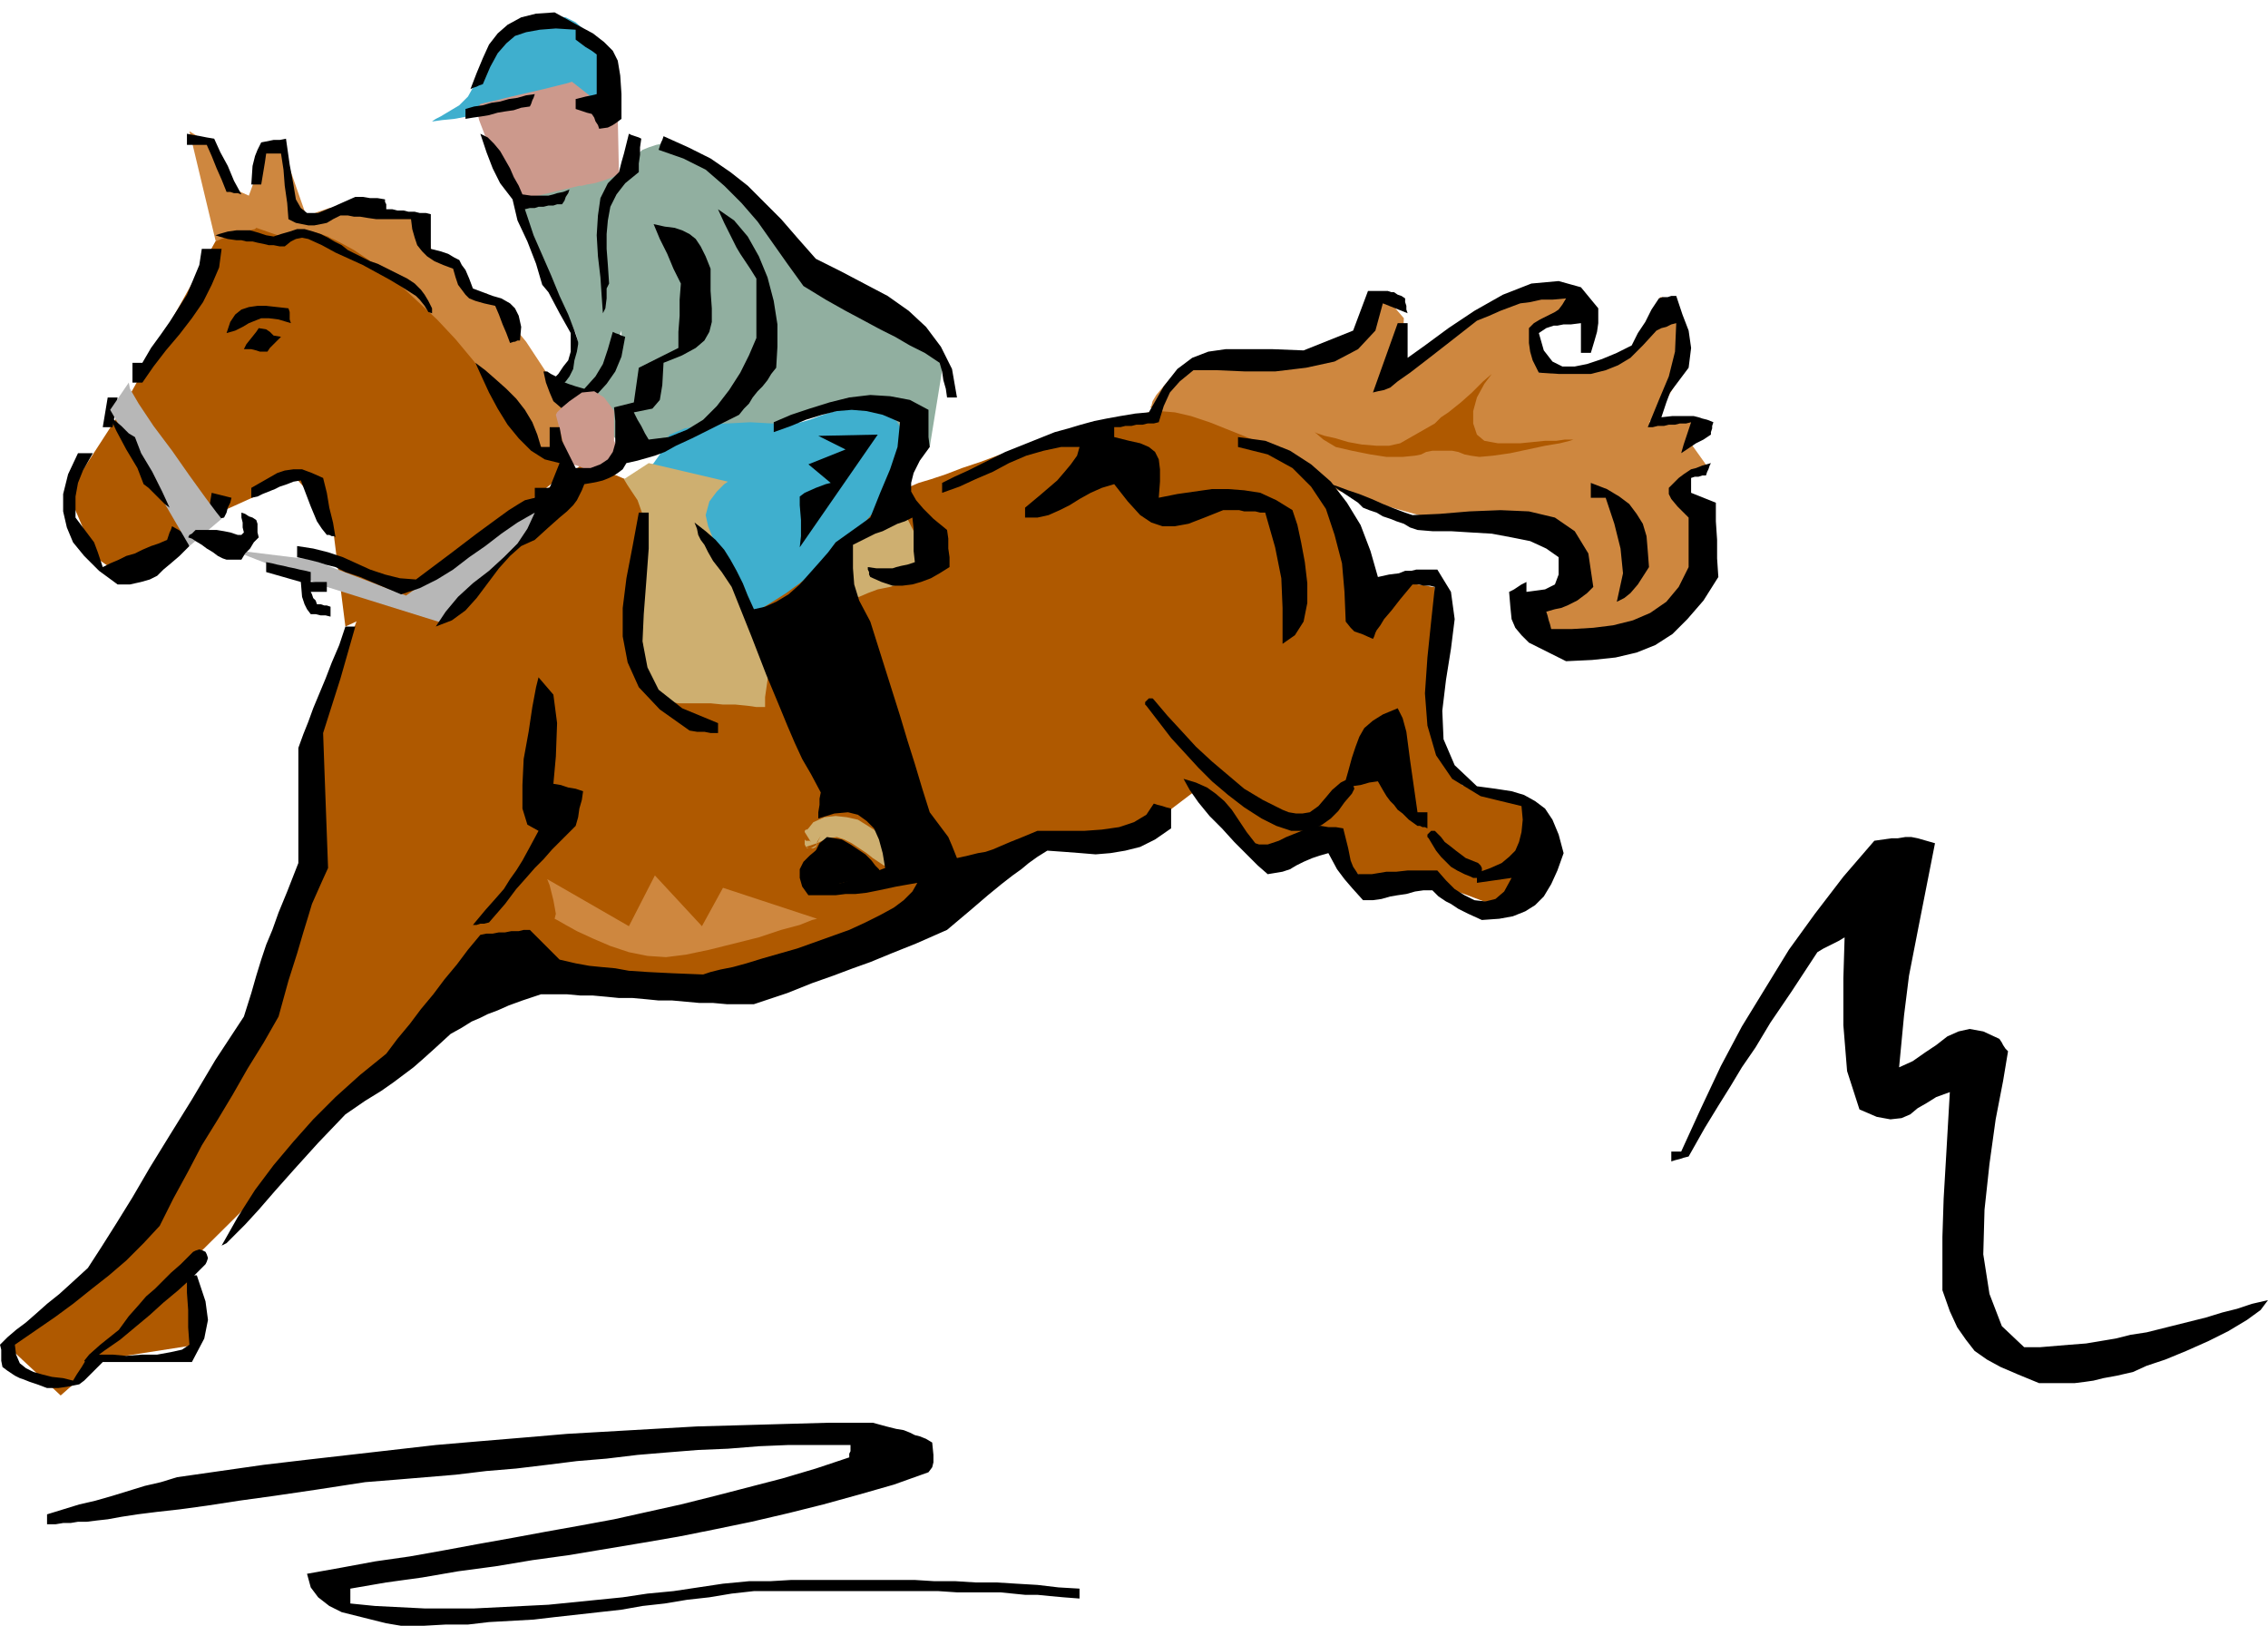
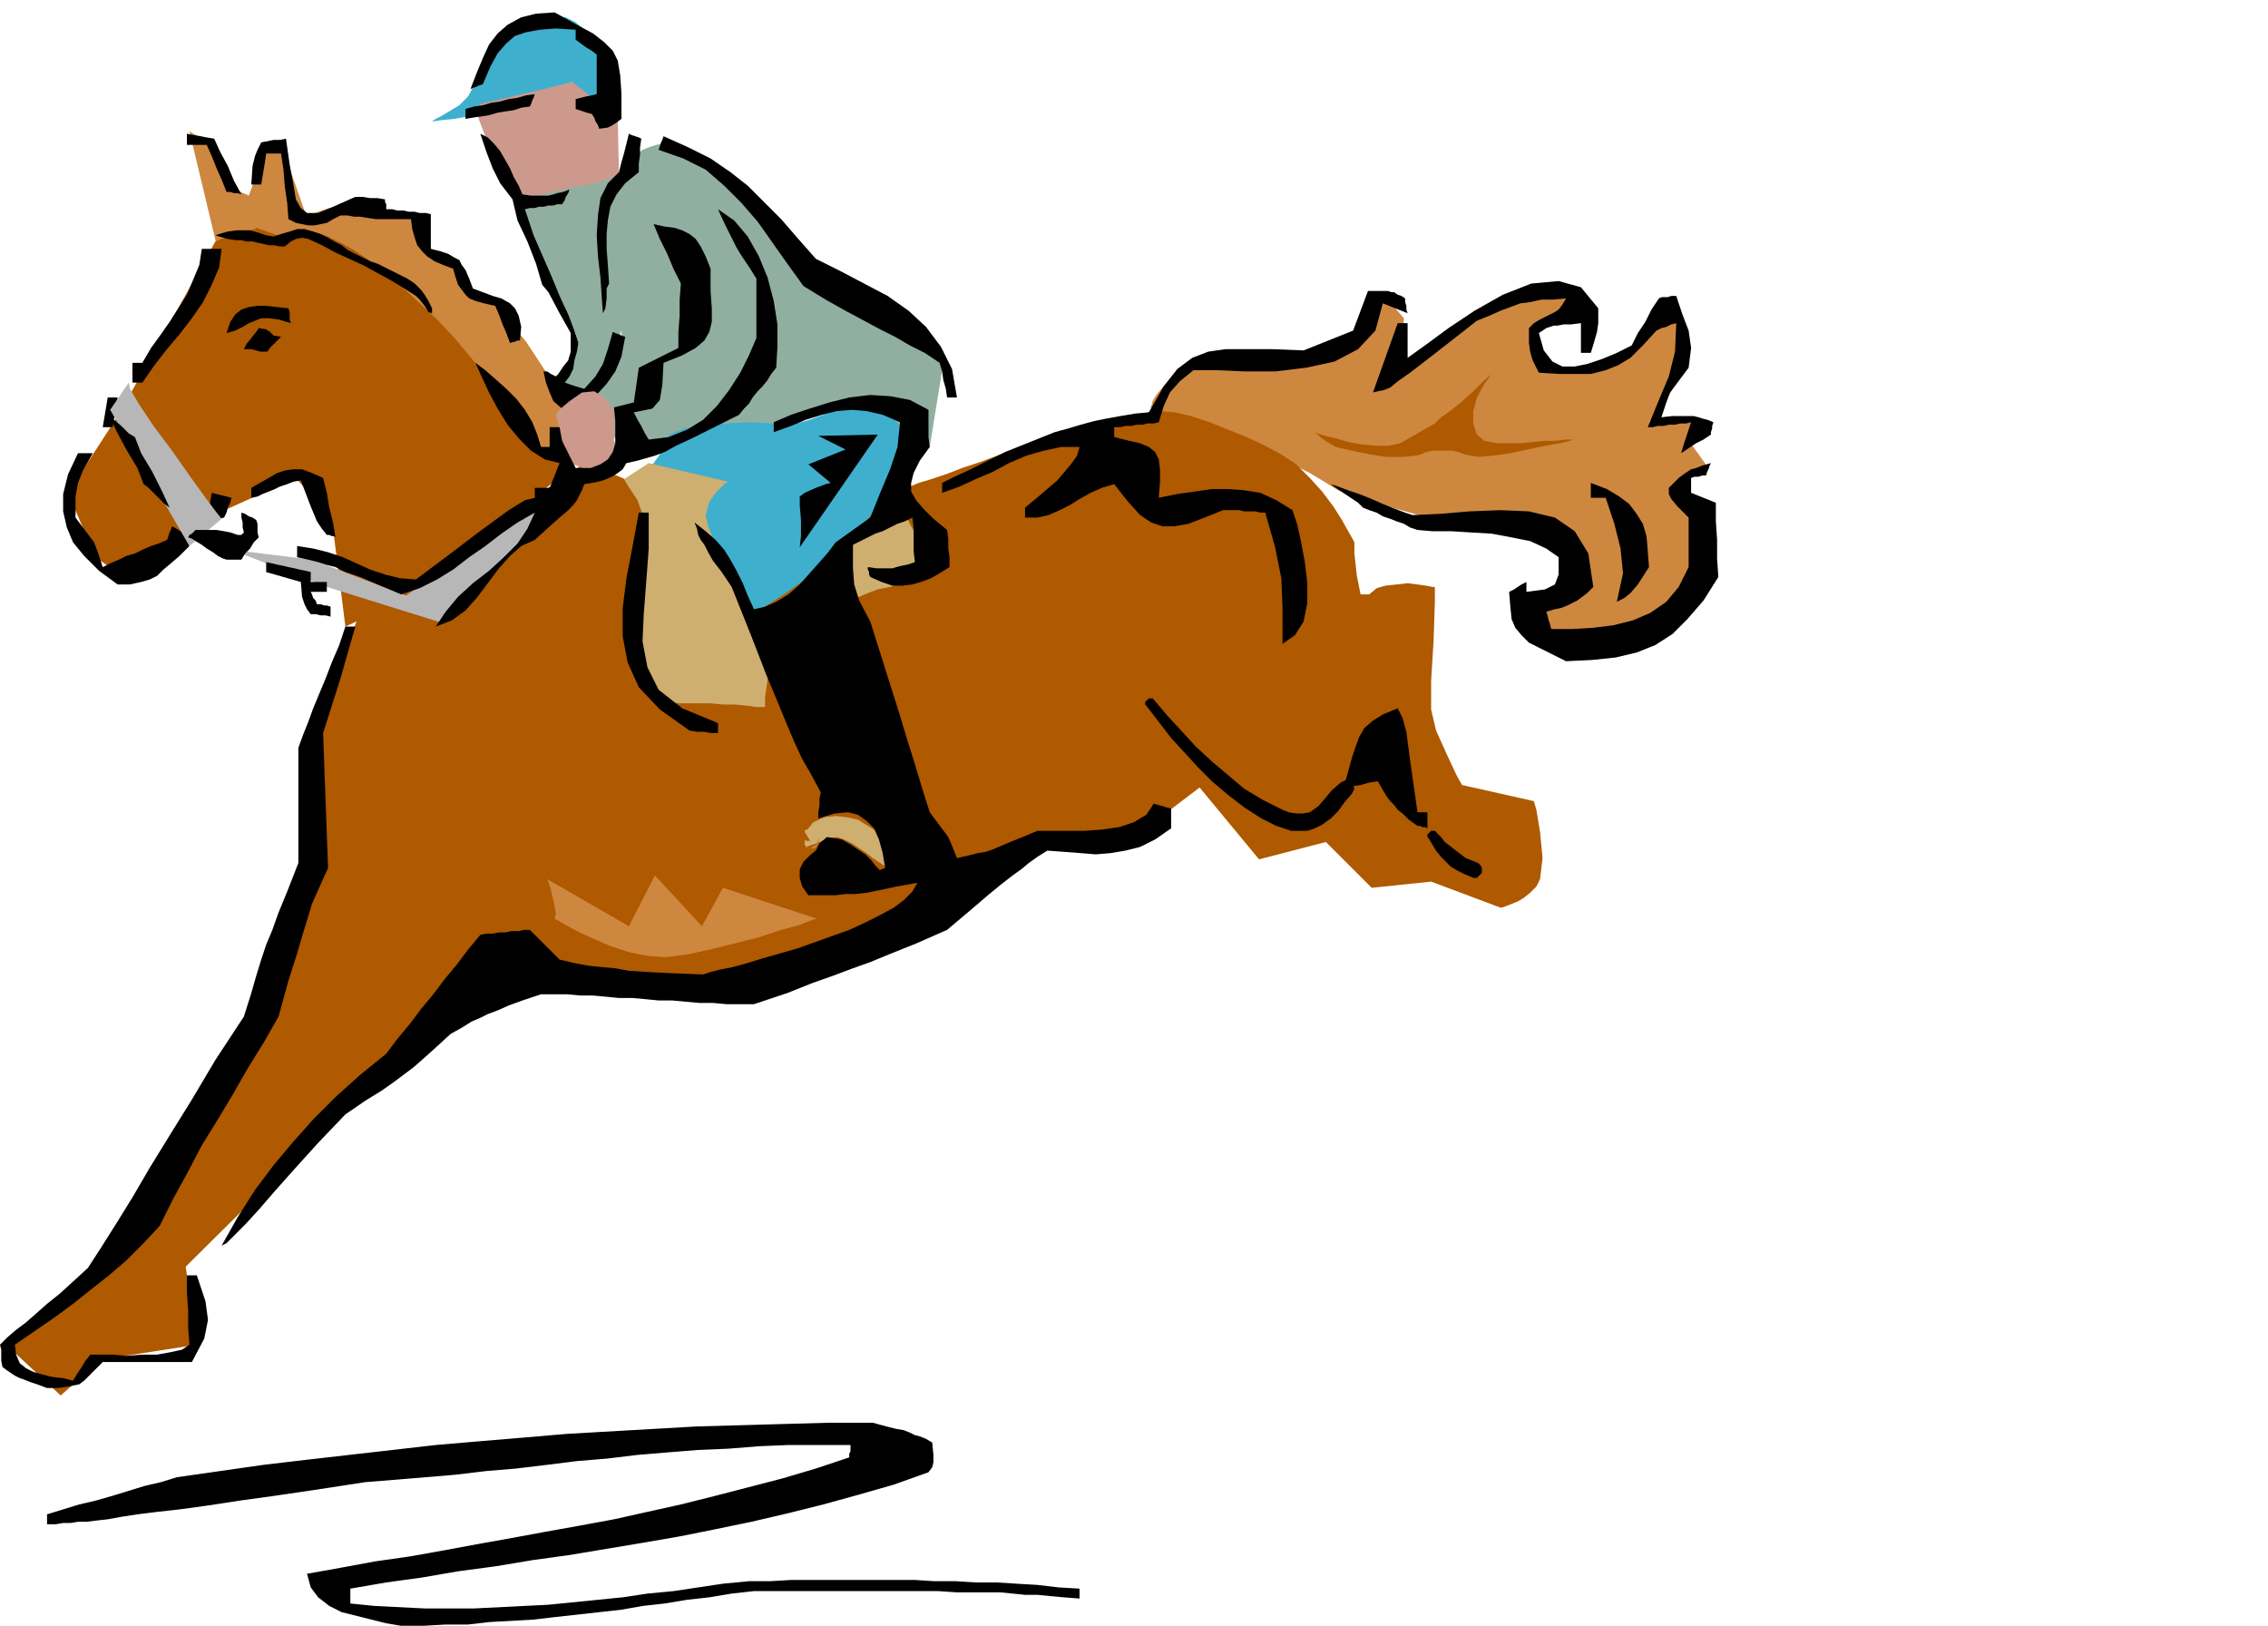
<svg xmlns="http://www.w3.org/2000/svg" width="1.832in" height="1.313in" fill-rule="evenodd" stroke-linecap="round" preserveAspectRatio="none" viewBox="0 0 1832 1313">
  <style>.pen1{stroke:none}.brush2{fill:#af5900}.brush3{fill:#ce873f}.brush4{fill:#3fafce}.brush5{fill:#cc998c}.brush7{fill:#000}.brush8{fill:#ceaf70}.brush9{fill:#b7b7b7}</style>
  <path d="m99 330 53 104-52 32-23-16-22-52 44-68z" class="pen1 brush2" />
  <path d="m175 198-22-92 18 11 21 37 9 4 14-38 12-4 21 60 2-2 7-3 9-3 11-2h6l7 1 8 2 7 1 7 2 5 2 4 1h1l23 3 3 23 21 12 13 27 11-3 32 39 27 41 6 36-2 5-5 8-9 4-10-7-8-10-12-15-15-18-17-19-16-18-16-18-13-15-10-10-9-8-9-10-10-9-10-8-11-7-9-6-9-2h-7l-12 3-8 1-5 1h-4l-4-1-6-1-7-1h-16l-8 2-6 4z" class="pen1 brush3" />
  <path d="m186 190-12 5-72 129 30 58 23 42 84-38 29 33 11 87 54-25 127-102-29-23-18-24-15-21-15-19-15-18-15-16-15-14-14-13-13-11-13-10-12-8-11-6-10-5-9-3-8-1h-7l-5 2-3 4-26-9-1 1-4 1-7 2-9 2z" class="pen1 brush2" />
  <path d="m1008 359 13 5 13 6 12 6 12 6 10 6 8 5 5 3 2 1 4 1 9 3 15 5 17 5 18 5 17 5 16 3 11 1h9l10-1h21l10 2 9 3 8 5 6 7 5 17-5 13-7 10-4 3-30-3v1l2 3 2 5 4 5 5 5 7 5 9 5 10 2 12 2 12 2 12 1 12 1 11-1 10-2 9-4 8-6 7-9 7-10 6-12 6-11 4-11 2-11 1-8-2-7-6-12-7-13-5-9-2-4 22-10-15-21 8-19-41 3 2-2 4-5 6-8 6-10 6-11 4-13 2-12-1-11-7-17-6-9-5-3h-2l-1 2-2 5-3 7-4 9-5 9-6 8-6 7-8 5-9 3-10 2-10 2-10 1-10 1h-14l-3-33 34-20-1-1-1-2-3-3-5-3-7-2-9-1-12 1-14 3-16 6-17 9-17 10-15 11-14 10-11 9-7 6-3 2 4-8 7-18 1-20-12-14-6-3-3 1-2 5-4 9-4 6-6 5-6 6-8 5-8 5-8 3-9 2-9 1h-9l-8-1-8-1h-8l-9-1-9 1-11 1-12 3-12 4-10 6-8 6-6 7-5 6-3 5-1 4-1 1 79 30z" class="pen1 brush3" />
  <path d="m378 78 5-9 4-8 3-8 2-6 3-6 3-5 4-4 6-3 7-3 8-4 8-4 9-3 8-2 9 1 8 4 8 7 12 20 4 17v13l-1 5h-2l-6 2-8 1-10 2-11 3-10 1-10 2h-17l-11 1-12 1-13 1-11 2-10 1-7 1h-2 1l3-2 4-2 5-3 5-3 5-3 4-4 3-3z" class="pen1 brush4" />
  <path d="m388 84-3 4 2 9 5 13 7 15 8 15 8 13 5 9 2 4 48-6 30-18-1-47-37-29-3 1-8 2-12 3-13 3-13 3-12 3-9 2-4 1z" class="pen1 brush5" />
  <path d="m505 332 12 33 56-27v27l98-36 80 32 11-68-2-1-7-4-9-6-11-7-13-7-12-7-11-7-10-5-9-5-9-7-9-7-8-9-9-9-8-10-8-10-9-11-10-11-12-12-12-11-12-10-11-9-9-7-6-4-2-2h-4l-5 1-5 1-6 2-5 2-5 4-3 5-4 5-5 4-7 4-8 3-7 2-6 1-4 1h-2l-46 11 15 64 1 1 3 4 5 6 5 8 5 8 5 8 4 9 2 7-2 7-6 12-5 11 1 3 4 2 6 4 6 5 4 1 8-10 9-19 7-17 3-8v5l-2 12-7 18-14 20-2 5 1 7 5 6 6 7 7 6 6 5 4 3 2 1-1-4-2-10-1-10 1-6z" class="pen1" style="fill:#91afa0" />
  <path d="M475 372 289 499l-41 111 5 104-130 271-89 74-29 27 44 41 33-29 77-12-9-63 249-247 207 24 176-79-271-332-2-1-4-1-7-3-7-2-7-3-6-3-3-2v-2z" class="pen1 brush2" />
  <path d="M729 394v-3l-7-1-12 1-14 2-16 2-13 3-10 2-4 1-142-12 271 332 60-44 69 3 58-44 48 58 54-14 37 37 48-5 56 21h1l3-1 5-2 5-2 5-3 5-4 5-5 3-6 2-17-2-21-3-18-2-7-58-13-4-7-8-17-9-20-4-17v-23l2-33 1-30v-13h-2l-5-1-7-1-8-1-9 1-9 1-7 2-6 5h-7l-3-15-2-18v-9l-1-2-4-7-5-9-7-11-9-12-10-11-11-11-12-8-13-7-15-7-15-6-15-6-15-5-13-3-12-1-9 1-11 2-12 3-15 3-15 5-16 5-17 5-17 6-17 5-16 6-15 5-13 5-12 4-10 3-7 3-5 1h-1z" class="pen1 brush2" />
  <path d="m324 1313-12-2-12-3-12-3-12-3-10-5-9-7-6-8-3-11 28-5 27-5 28-4 28-5 27-5 28-5 27-5 28-5 27-5 27-6 27-6 28-7 27-7 27-7 27-8 27-9v-3l1-2v-5h-50l-24 1-25 2-24 1-25 2-24 2-25 3-24 2-24 3-25 3-24 2-25 3-24 2-24 2-25 2-39 6-34 5-29 4-26 4-22 3-18 2-16 2-13 2-11 2-9 1-8 1h-7l-6 1h-6l-6 1h-7v-8l13-4 13-4 13-3 14-4 13-4 13-4 13-3 13-4 35-5 35-5 34-4 35-4 35-4 35-4 35-3 36-3 35-3 35-2 35-2 35-2 36-1 35-1 36-1h35l11 3 8 2 6 1 5 2 4 2 4 1 5 2 5 3 1 10v6l-1 4-3 4-28 10-28 8-29 8-28 7-30 7-29 6-30 6-29 5-30 5-30 5-29 4-30 5-30 4-29 5-29 4-29 5v12l20 2 20 1 20 1h40l20-1 20-1 20-1 20-2 20-2 20-2 20-3 21-2 20-3 20-3 21-2h17l17-1h100l16 1h17l16 1h17l16 1 17 1 17 2 17 1v8l-13-1-11-1-10-1h-10l-10-1-10-1h-35l-15-1H609l-18 2-18 3-18 2-18 3-18 2-17 3-18 2-18 2-18 2-17 2-18 1-18 1-17 2h-18l-18 1h-18zM38 1121l-8-3-6-2-5-2-3-1-4-2-3-2-3-2-4-3-1-5v-9l-1-4 6-6 7-6 8-6 8-7 9-8 10-8 11-10 12-11 11-17 12-19 13-21 14-24 16-26 18-29 19-32 23-35 6-19 4-14 4-13 4-12 5-12 5-14 7-17 9-23v-93l4-11 4-10 4-11 5-12 5-12 5-13 6-14 5-15h8l-6 21-6 21-7 22-7 22 1 28 1 27 1 27 1 27-5 11-4 9-4 9-3 10-4 13-5 17-7 22-8 29-12 21-13 21-12 21-12 20-13 21-11 21-12 22-11 22-13 14-14 14-14 12-14 11-15 12-15 11-16 11-16 11 1 8 3 7 5 4 6 3 7 2 8 2 9 1 8 2 3-5 4-6 3-5 4-5h18l11 1 13-1h12l11-2 9-2 6-4-1-14v-14l-1-14v-14h8l7 21 2 15-3 15-10 19H83l-6 6-5 5-4 4-4 3-5 1-5 1-7 1h-9z" class="pen1 brush7" />
-   <path d="m72 1100 12-9 13-9 12-10 12-10 11-10 12-10 11-10 11-11 1-2 1-3-1-3-1-2-2-1-3-1-3 1-2 1-10 10-8 7-7 7-6 6-7 6-6 7-8 9-8 11-5 4-10 8-9 8-4 5 1 1 1 1h1l1-1zm1575 17-17-7-14-6-11-6-10-7-7-9-7-10-6-13-6-17v-43l1-31 2-34 3-52-11 4-8 5-7 4-6 5-7 3-9 1-11-2-14-6-10-31-3-37v-38l1-33-5 3-6 3-6 3-5 3-21 32-17 25-12 20-11 16-9 15-10 16-11 18-13 23-4 1-3 1-4 1-3 1v-8h8l16-35 16-34 17-32 19-31 19-31 21-29 23-30 25-29 7-1 7-1h5l6-1h5l5 1 7 2 7 2-13 66-8 41-4 32-4 42 11-5 10-7 9-6 9-7 9-4 9-2 11 2 13 6 2 3 1 2 2 3 2 2-4 24-6 31-5 36-4 37-1 36 5 32 10 26 18 17h13l12-1 12-1 13-1 12-2 12-2 12-3 13-2 12-3 12-3 12-3 12-3 13-4 12-3 12-4 13-3-6 8-11 8-15 9-16 8-18 8-17 7-15 5-11 5-13 3-11 2-8 2-7 1-8 1h-29zM382 747l10-12 8-9 7-8 5-8 5-7 5-8 6-11 7-13-9-5-4-13v-19l1-21 4-22 3-20 3-16 2-8 12 14 3 23-1 27-2 22 6 1 6 2 6 1 6 2-1 7-2 7-1 7-2 7-11 11-8 8-7 8-7 7-7 8-8 9-9 12-13 15-4 1h-3l-3 1h-3zm815-4-11-5-8-4-6-4-4-2-3-2-3-2-2-2-3-3h-7l-7 1-7 2-7 1-6 1-7 2-7 1h-8l-9-10-6-7-6-8-7-13-7 2-6 2-7 3-6 3-5 3-6 2-6 1-6 1-8-7-9-9-10-10-10-11-10-10-9-11-7-10-5-9 10 3 9 4 7 5 7 6 6 7 6 9 6 9 7 9 3 1h7l3-1 6-2 6-3 10-4 12-5h6l6 1h6l6 1 4 16 2 10 2 5 4 6h11l6-1 6-1h8l9-1h24l7 8 7 7 8 5 8 4 9 1 8-2 7-6 6-11-7 1-7 1-7 1-7 1v-8l11-4 9-4 6-5 5-5 3-7 2-8 1-10-1-11-33-8-23-14-13-19-7-24-2-26 2-29 3-29 3-28-4-1h-5l-4-1h-5l-10 12-7 9-6 7-3 5-3 4-1 2-1 3-1 2-9-4-6-2-3-3-4-5-1-24-2-23-6-23-7-21-12-18-15-15-20-11-24-6v-8l22 3 20 8 17 11 16 14 13 17 11 18 8 21 6 21 9-2 8-1 5-2h5l4-1h17l11 18 3 22-3 24-4 25-3 25 1 23 9 21 18 17 15 2 13 2 10 3 9 5 8 6 6 9 5 12 4 15-5 14-5 11-6 10-7 7-8 5-10 4-11 2-14 1z" class="pen1 brush7" />
  <path d="m1154 677 3 5 3 5 4 5 4 4 4 4 5 3 6 3 5 2 2 1h3l2-2 2-2v-4l-1-2-2-2-5-2-5-2-4-3-4-3-5-4-4-3-3-4-4-4-1-1h-3l-1 1-1 1-1 1v2l1 1zm-421 10-7-10-6-8-6-7-5-5-6-4-6-3-9-3-11-2-3-8-4-9-5-12-6-14-9-17-10-22-12-28-15-33 9-5 8-3 8-3 7-3 8-2 8-1 9-2 11-1 3 9 2 6v11l-7-1h-6l-6-1h-6v6l5 1 6 1 5 1 6 1v9l1 7 2 6 3 10h8l1 10v6l-1 8-2 12 7 11 5 11 5 10 5 10 5 11 6 10 7 11 8 11-1 4v9l-1 5h-8zm412-20-7-5-5-5-4-3-3-4-3-3-3-4-3-5-4-7-7 1-7 2-7 1-7 2 4-14 3-11 3-9 3-8 4-7 7-6 8-5 12-5 4 8 3 11 3 23 6 42h8v13l-2-1h-2l-2-1h-2z" class="pen1 brush7" />
  <path d="m926 570 10 13 10 13 11 12 11 12 11 11 13 11 13 10 14 9 6 3 6 3 6 2 6 2h13l6-2 6-3 7-5 6-6 5-7 6-7 1-2 1-2-1-3-1-2-2-1-3-1-2 1-2 1-7 6-5 6-6 7-7 5-6 1h-5l-6-1-5-2-16-8-15-9-13-11-13-11-13-12-11-12-12-13-11-13-1-1h-3l-1 1-1 1-1 1v2l1 1zm-350-12-8-4-6-7-6-9-4-11-4-12-3-11-2-10-2-8h7l7 15 7 15 7 15 7 15 4 1h9l4 1-1 2-1 3-1 3-1 2h-13zm689-24-12-6-10-5-8-4-6-6-5-6-3-7-1-10-1-12 4-2 3-2 3-2 4-2v8l15-2 8-4 3-8v-14l-10-7-13-6-15-3-16-3-17-1-16-1h-15l-12-1-6-2-5-3-6-2-5-2-6-2-5-3-6-2-5-2-4-4-9-6-9-6-4-3 6 2 8 3 9 3 10 4 9 4 10 4 8 3 6 2 22-1 24-2 25-1 23 1 21 5 16 11 11 18 4 27-5 5-4 3-4 3-4 2-4 2-5 2-5 1-7 2 1 3 1 4 1 3 1 4h17l17-1 16-2 16-4 14-6 13-9 10-12 8-16v-40l-9-9-5-6-2-4v-5l5-5 3-3 4-3 3-2 3-2 4-1 5-2 7-2-1 2-1 3-1 2-1 3h-3l-3 1h-3l-3 1v12l5 2 5 2 5 2 5 2v15l1 15v15l1 15-12 19-13 15-12 12-14 9-15 6-17 4-19 2-21 1z" class="pen1 brush7" />
  <path d="M1036 520v-29l-1-24-5-25-8-28h-4l-4-1h-9l-4-1h-13l-15 6-13 5-11 2h-10l-9-3-9-6-10-11-11-14-10 3-9 4-9 5-8 5-8 4-9 4-9 2h-10v-8l6-5 6-5 7-6 7-6 6-7 5-6 5-7 2-7h-15l-14 3-14 4-14 6-13 7-14 6-13 6-14 5v-8l10-5 11-5 10-5 10-5 10-5 10-4 10-4 10-4 10-4 11-3 10-3 11-3 10-2 11-2 12-2 11-1 12-21 11-14 12-9 13-5 14-2h38l25 1 5-2 5-2 5-2 5-2 5-2 5-2 5-2 5-2 3-8 3-8 3-8 3-8h16l3 1h2l3 2 3 1 3 2v3l1 3v3l1 3-5-2-5-2-5-2-5-2-6 22-14 15-19 10-23 5-25 3h-24l-23-1h-19l-11 9-8 9-5 11-4 13-4 1h-5l-4 1h-5l-4 1h-5l-4 1h-5v8l12 3 9 2 7 3 5 4 3 6 1 8v10l-1 13 15-3 14-2 14-2h13l13 1 13 2 13 6 13 8 4 12 3 14 3 16 2 17v16l-3 15-7 11-10 7zm270-34 5-23-2-20-5-20-7-21h-12v-12l13 5 10 6 8 6 6 8 5 8 3 10 1 12 1 13-9 14-6 7-5 4-6 3zM95 472l-15-11-12-12-9-11-5-12-3-13v-14l4-16 8-17h12l-8 14-4 10-2 11v17l9 12 6 8 3 8 4 12 6-3 7-3 6-3 7-2 6-3 7-3 6-2 7-3 1-3 1-3 1-2 1-3 7 4 4 3 2 4 1 5-8 8-7 6-6 5-5 5-6 3-7 2-9 2H95zm169-40-4-5-4-6-5-12-8-21-6 1-5 2-6 2-4 2-5 2-5 2-4 2-5 1v-8l7-4 7-4 7-4 6-2 7-1h7l8 3 9 4 3 12 2 12 3 12 2 12-1-1h-2l-2-1h-2zm-97-10 1-6 1-6 1-6 1-6 4 1 4 1 4 1 4 1-1 4-2 4-1 4-2 4-4 1-3 1-4 1-3 1z" class="pen1 brush7" />
  <path d="m1358 366 2-7 2-6 2-6 2-6-4 1h-5l-4 1h-5l-4 1h-5l-4 1h-4l9-22 8-19 5-20 1-23-4 1-4 2-4 1-4 2-11 12-10 10-10 6-10 4-12 3h-26l-16-1-5-10-2-7-1-7v-12l4-4 5-3 4-2 4-2 4-2 3-2 3-4 3-5-11 1h-9l-9 2-8 1-8 3-8 3-9 4-10 4-23 18-18 14-13 10-10 7-6 5-5 2-5 1-4 1 5-14 5-14 5-14 5-14h8v28l14-10 19-14 21-14 23-13 23-9 22-2 18 5 14 17v12l-1 7-2 7-3 10h-8v-24l-8 1h-6l-5 1h-3l-3 1-3 1-3 2-3 2 4 14 7 9 8 4h10l10-2 12-4 12-5 12-6 5-10 6-9 5-10 6-9 3-1h4l3-1h4l5 15 5 13 2 14-2 16-9 12-6 8-3 8-4 12 9-1h17l4 1 3 1 4 1 5 2-1 3v2l-1 3v2l-6 4-6 3-6 4-6 4zM83 345l1-6 1-6 1-6 1-6h8l-1 6-1 6-1 6-1 6h-8zm682-24-1-7-2-7-1-7-2-7-12-8-12-6-12-7-12-6-13-7-15-8-16-9-18-11-13-18-12-17-12-17-13-15-14-14-15-13-18-9-20-7 1-3 1-3 1-2 1-3 20 9 18 9 16 11 14 11 13 13 14 14 13 15 15 17 20 10 19 10 19 10 17 12 14 13 12 16 9 18 4 23h-8zm-311 9-7-6-3-7-3-8-2-9h3l3 2 2 1 4 2 3 3 5 2 6 2 7 2 9-10 6-10 4-12 4-14 2 1 3 1 2 1 3 1-3 16-5 12-7 10-11 12-6 1-6 3-6 3-7 1zm-347-21v-16h8l7-12 8-11 7-10 7-11 7-11 5-12 5-12 2-13h16l-2 15-6 14-7 14-9 13-10 13-11 13-10 13-9 13h-8zm90-27 2-4 4-5 4-5 2-3 6 1 3 2 3 3 6 1-2 2-3 3-4 4-2 3h-6l-3-1-4-1h-6zm215-5-3-8-3-7-3-8-3-7-9-2-7-2-5-2-3-3-3-4-3-4-2-6-2-7-8-3-7-3-6-4-4-4-4-5-2-6-2-7-1-8h-28l-7-1-6-1h-5l-5-1h-6l-6 3-5 3-5 1-5 1h-5l-5-1-5-1-6-3-1-13-2-14-1-13-2-13h-12l-1 7-1 6-1 6-1 6h-8l1-15 2-8 2-5 3-6 5-1 5-1h5l5-1 3 21 3 16 2 12 4 7 5 4h9l12-5 18-8h6l6 1h6l6 1v2l1 2v4h5l4 1h5l4 1h5l4 1h5l4 1v28l8 2 6 2 5 3 4 2 2 4 3 4 3 7 3 8 8 3 8 3 7 2 7 4 4 4 3 6 2 9-1 11h-2l-2 1h-1l-3 1z" class="pen1 brush7" />
  <path d="m183 269 3-9 4-6 5-4 6-2 7-1h7l9 1 9 1 1 3v6l1 3-10-3-8-1h-6l-5 2-5 2-5 3-6 3-7 2zm304-16-1-14-1-15-2-17-1-17 1-16 2-14 6-12 9-9 2-8 2-7 2-8 2-8 2 1 3 1 3 1 2 1-1 7v6l-1 7v7l-11 9-7 9-5 10-2 11-1 11v12l1 13 1 15-2 4v8l-1 8-2 4zm-49-23-5-17-7-18-8-17-4-17-10-13-6-12-5-13-5-15 6 3 5 5 5 6 4 7 4 7 3 7 4 7 3 7 7 1h14l4-1 3-1 5-1 5-2-1 3-2 3-1 3-2 3h-4l-3 1h-4l-4 1h-4l-3 1h-4l-4 1 3 9 4 12 7 16 7 16 7 17 7 15 5 13 3 9-6-7-9-16-9-17-5-6zm-255-75-4-10-4-9-4-10-4-9h-16v-9l5 1 6 1 5 1 6 1 5 11 6 11 5 12 6 11-3-1h-3l-3-1h-3zm301-51-1-3-2-3-1-3-2-3-4-1-3-1-3-1-3-1v-8l4-1 4-1 5-1 4-1V44l-4-3-5-3-4-3-4-3v-8l-16-1-13 1-11 2-9 3-7 6-7 8-6 11-6 14-3 1-2 1-3 1-2 1 5-13 5-12 5-11 7-9 8-7 11-6 12-3 15-1 18 10 13 7 9 7 7 7 4 8 2 12 1 15v20l-4 3-3 2-4 2-7 1z" class="pen1 brush7" />
  <path d="M376 96v-8l7-2 7-1 7-2 7-1 7-2 7-1 7-2 7-1-1 3-1 2-1 3-1 2-7 1-6 2-7 1-6 1-7 2-6 1-7 1-6 1z" class="pen1 brush7" />
  <path d="m651 684 1 1h5l2-1 1-2v-2l3-5-3 6 2-1 7-3 7-1 6 2 6 3 6 4 6 4 5 4 6 4 3 2h3l3-1 2-2 2-3v-5l-2-3-6-7-7-6-8-5-8-5-9-2-9-1-9 1-9 4-4 5-1 1h-1l-1 1v1l5 8-1-1h-3l-1-1v4l1 2 2 1h2l2-1 2-1 1-2-9 3z" class="pen1 brush8" />
  <path d="m195 194 4 1h5l4 1 5 1 4 1h4l5 1h4l5-4 4-2 5-1 5 1 11 5 11 6 11 5 11 5 11 6 11 6 10 6 11 7 3 3 4 5 3 5 3 1v-4l-3-6-3-5-3-4-5-5-6-4-6-3-6-3-6-3-6-3-6-2-6-3-6-3-6-3-5-4-6-3-5-3-6-3-6-2-7-2h-6l-6 2-7 2-6 2-6-1-6-2-7-2h-11l-7 1-7 2-3 1 3 1 7 2 7 1h4z" class="pen1 brush7" />
  <path d="m606 496-2-3-6-7-8-11-9-12-8-13-7-13-4-11v-7l3-11 3-9 1-6 1-2-66-4h1l3-1 5-1 5-2 5-4 5-5 5-7 3-9 5-7 12-5 16-3 18-1 19-1 18 1h14l9-1 7-2 8-3 9-3 11-3 10-2h11l9 2 9 5 10 16 2 18-7 19-11 16-7 7-7 8-7 8-7 7-7 7-5 5-3 4-1 1-2 2-5 4-9 7-9 7-11 8-11 7-10 6-8 4z" class="pen1 brush4" />
  <path d="m496 332-2-3-6-8-8-5-10 1-10 7-6 5-4 4-1 2 10 38 1 1 2 1 4 1 5 2 5 1 5 1h5l5-2 7-7 1-7-2-6-1-2v-24z" class="pen1 brush5" />
  <path d="M618 571h-7l-7-1-10-1h-10l-10-1h-26l-6-1-5-1-5-2-3-4-3-6-3-7-2-11-3-25 1-26 2-25 2-21-2-18-6-17-8-12-3-5 20-13 64 15-3 2-6 6-6 8-3 11 2 9 6 15 8 18 10 20 9 20 8 16 6 12 2 4v6l-1 13-2 14v8zm109-164 2 3 3 7 5 10 6 11 4 11 3 10-1 7-4 3-8 1-9 1-9 3-10 2-8 3-7 3-5 1-2 1-13-45 2-1 7-4 9-6 10-6 10-6 8-5 6-3 1-1z" class="pen1 brush8" />
  <path d="M659 690v-3l3-6 6-5 12 2 7 4 6 4 6 4 5 5 3 4 3 3 1 2 1 1-59 15-1-4v-9l1-10 6-7z" class="pen1 brush7" />
  <path d="m104 309-15 22 64 110 26-22-4-5-9-12-13-18-14-20-15-20-12-18-7-12-1-5z" class="pen1 brush9" />
  <path d="m646 442 63-91-48 1 22 11-30 12 18 15-4 1-8 3-9 4-4 3v7l1 12v13l-1 9z" class="pen1 brush7" />
  <path d="m448 742 2 1 7 4 9 5 13 6 14 6 15 5 15 3 15 1 16-2 19-4 20-5 20-5 18-6 15-4 10-4 4-1-76-25-17 31-38-41-21 41-66-38 2 5 3 12 2 11-1 4z" class="pen1 brush3" />
  <path d="m1062 349 2 1 6 2 9 2 10 3 11 2 12 1h10l9-2 7-4 7-4 7-4 7-4 5-5 6-4 5-4 5-4 9-8 9-9 7-6 3-3-3 3-6 8-6 11-3 11v10l3 9 6 5 11 2h18l10-1 10-1h9l7-1h7l-3 1-8 2-12 2-14 3-14 3-14 2-11 1-7-1-5-1-5-2-5-1h-16l-5 1-4 2-5 1-10 1h-13l-13-2-15-3-13-3-10-6-7-6z" class="pen1 brush2" />
  <path d="m116 391-5-13-9-15-8-15-6-13 4 4 6 5 6 6 5 3 5 13 9 15 8 16 6 13-4-3-7-7-6-6-4-3z" class="pen1 brush7" />
  <path d="M473 382 357 503l-93-29-77-30 65 8 76 29 137-98 1-1 2-2 2-1 3 3z" class="pen1 brush9" />
  <path d="m183 452-3-1-4-2-4-3-5-3-4-3-5-3-3-2-3-1 1-2 2-1 2-2 1-1h17l6 1 5 1 3 1 3 1h3l2-2-1-4v-4l-1-4v-4l3 1 3 2 3 1 3 2 1 3v7l1 4-4 4-3 5-4 4-3 5h-12zm169 54 8-12 10-12 12-11 13-10 12-11 11-11 8-12 6-13-14 8-13 9-13 10-13 9-13 10-13 8-14 7-15 5-19-8-14-6-12-4-8-4-8-2-6-2-8-2-9-2v-9l13 2 12 3 12 4 11 5 11 5 12 4 12 3 13 1 28-21 21-16 15-11 11-8 8-5 5-3 4-1 4-1v-8h12l2-5 2-5 2-5 2-5-12-3-11-7-10-10-9-11-8-13-7-13-6-13-5-11 8 6 8 7 9 8 8 8 7 9 6 10 4 10 3 10h7v-16h8l2 11 4 8 4 8 3 6h12l8-3 6-4 4-6 2-7v-18l-1-11 4-1 4-1 4-1 4-1 1-7 1-7 1-7 1-7 4-2 4-2 4-2 4-2 4-2 4-2 4-2 4-2v-13l1-13v-13l1-13-6-12-5-12-6-12-5-12 9 2 8 1 6 2 6 3 5 4 4 6 4 8 4 10v18l1 14v11l-2 8-4 7-7 6-11 6-15 6-1 18-2 12-6 7-15 3 3 6 3 5 3 6 3 5 16-2 15-6 13-8 11-11 10-13 9-14 7-14 6-14v-48l-5-8-4-6-4-6-3-5-3-6-3-6-4-8-5-11 13 9 11 13 9 16 7 17 5 19 3 19v18l-1 17-4 5-3 5-4 5-4 4-4 5-3 5-4 4-4 5-22 11-16 8-13 6-9 5-8 3-7 2-7 2-9 2-3 5-4 3-3 2-4 2-5 2-4 1-5 1-6 1-2 5-2 4-2 4-3 4-5 5-6 5-9 8-11 10-11 5-9 8-9 10-9 12-9 12-9 10-11 8-13 5zm-101-10-3-4-2-4-2-6-1-12-7-2-7-2-7-2-7-2v-8l5 1 4 1 5 1 4 1 5 1 4 1 5 1 4 1v8h13v8h-13l1 2 1 3 2 2 1 3h3l3 1h2l3 1v8l-4-1h-4l-4-1h-4zm306 94-24-17-17-18-9-20-4-21v-23l3-24 5-26 5-27h8v29l-2 27-2 26-1 22 4 21 9 18 19 15 29 12v8h-6l-5-1h-6l-6-1z" class="pen1 brush7" />
  <path d="m179 1006 13-23 14-22 15-20 16-19 16-18 18-18 20-18 21-17 9-12 10-12 9-12 10-12 9-12 10-12 9-12 10-12 5-1h5l5-1h5l5-1h6l4-1h5l6 6 6 6 6 6 6 6 13 3 11 2 10 1 11 1 11 2 15 1 20 1 25 1 6-2 8-2 10-2 11-3 13-4 14-4 14-4 14-5 14-5 14-5 13-6 12-6 11-6 8-6 7-7 4-7-17 3-14 3-10 2-9 1h-8l-8 1h-22l-5-7-2-7v-7l3-6 5-5 6-5 6-3 7-2-6 9-6 6-4 7v12h8l8-1 7-1 6-2 7-2 7-2 7-3 8-3-2-12-3-11-4-9-6-6-7-5-8-2-11 1-13 4v-5l1-6v-5l1-5-8-15-7-12-6-13-6-14-7-17-10-24-12-31-16-40-8-12-7-9-4-7-3-6-3-4-2-4-1-5-2-5 9 7 8 7 7 8 5 8 5 9 5 10 4 10 5 11 9-2 9-4 10-6 9-8 8-9 8-9 7-8 6-8 7-5 7-5 7-5 7-5 8-20 8-19 6-18 2-20-14-6-13-3-12-1-12 1-12 3-13 4-12 5-14 5v-8l14-6 15-5 16-5 16-4 17-2 16 1 16 3 15 8v22l1 8-8 11-5 10-2 8v7l4 7 6 7 8 8 11 9 1 7v8l1 7v8l-8 5-7 4-8 3-7 2-8 1h-8l-9-3-9-4-1-2v-2l-1-2v-2l7 1h13l3-1 4-1 5-1 6-2-1-9v-18l-1-9-6 3-6 2-6 3-6 3-6 2-6 3-6 3-6 3v19l1 13 4 13 9 17 6 19 6 19 6 19 6 19 6 20 6 19 6 20 6 19 9 12 6 8 3 7 4 10 9-2 8-2 6-1 6-2 7-3 7-3 10-4 12-5h38l14-1 14-2 12-4 10-6 6-9 3 1 4 1 3 1 4 1v16l-13 9-12 6-12 3-12 2-12 1-12-1-13-1-14-1-8 5-7 5-6 5-7 5-9 7-11 9-14 12-19 16-25 11-20 8-17 7-14 5-16 6-17 6-20 8-27 9h-22l-11-1h-11l-11-1-11-1h-11l-10-1-11-1h-11l-10-1-11-1h-10l-11-1h-21l-15 5-11 4-9 4-8 3-6 3-7 3-8 5-9 5-12 11-10 9-8 7-8 6-8 6-10 7-13 8-16 11-22 23-19 21-16 18-13 15-11 12-9 9-6 6-4 2zm281-741 1 3v16l-2 7-4 5-4 6-4 4-1 2 7 4 1-1 3-3 3-4 3-6 1-7 2-7 1-6v-2l-7-11z" class="pen1 brush7" />
</svg>